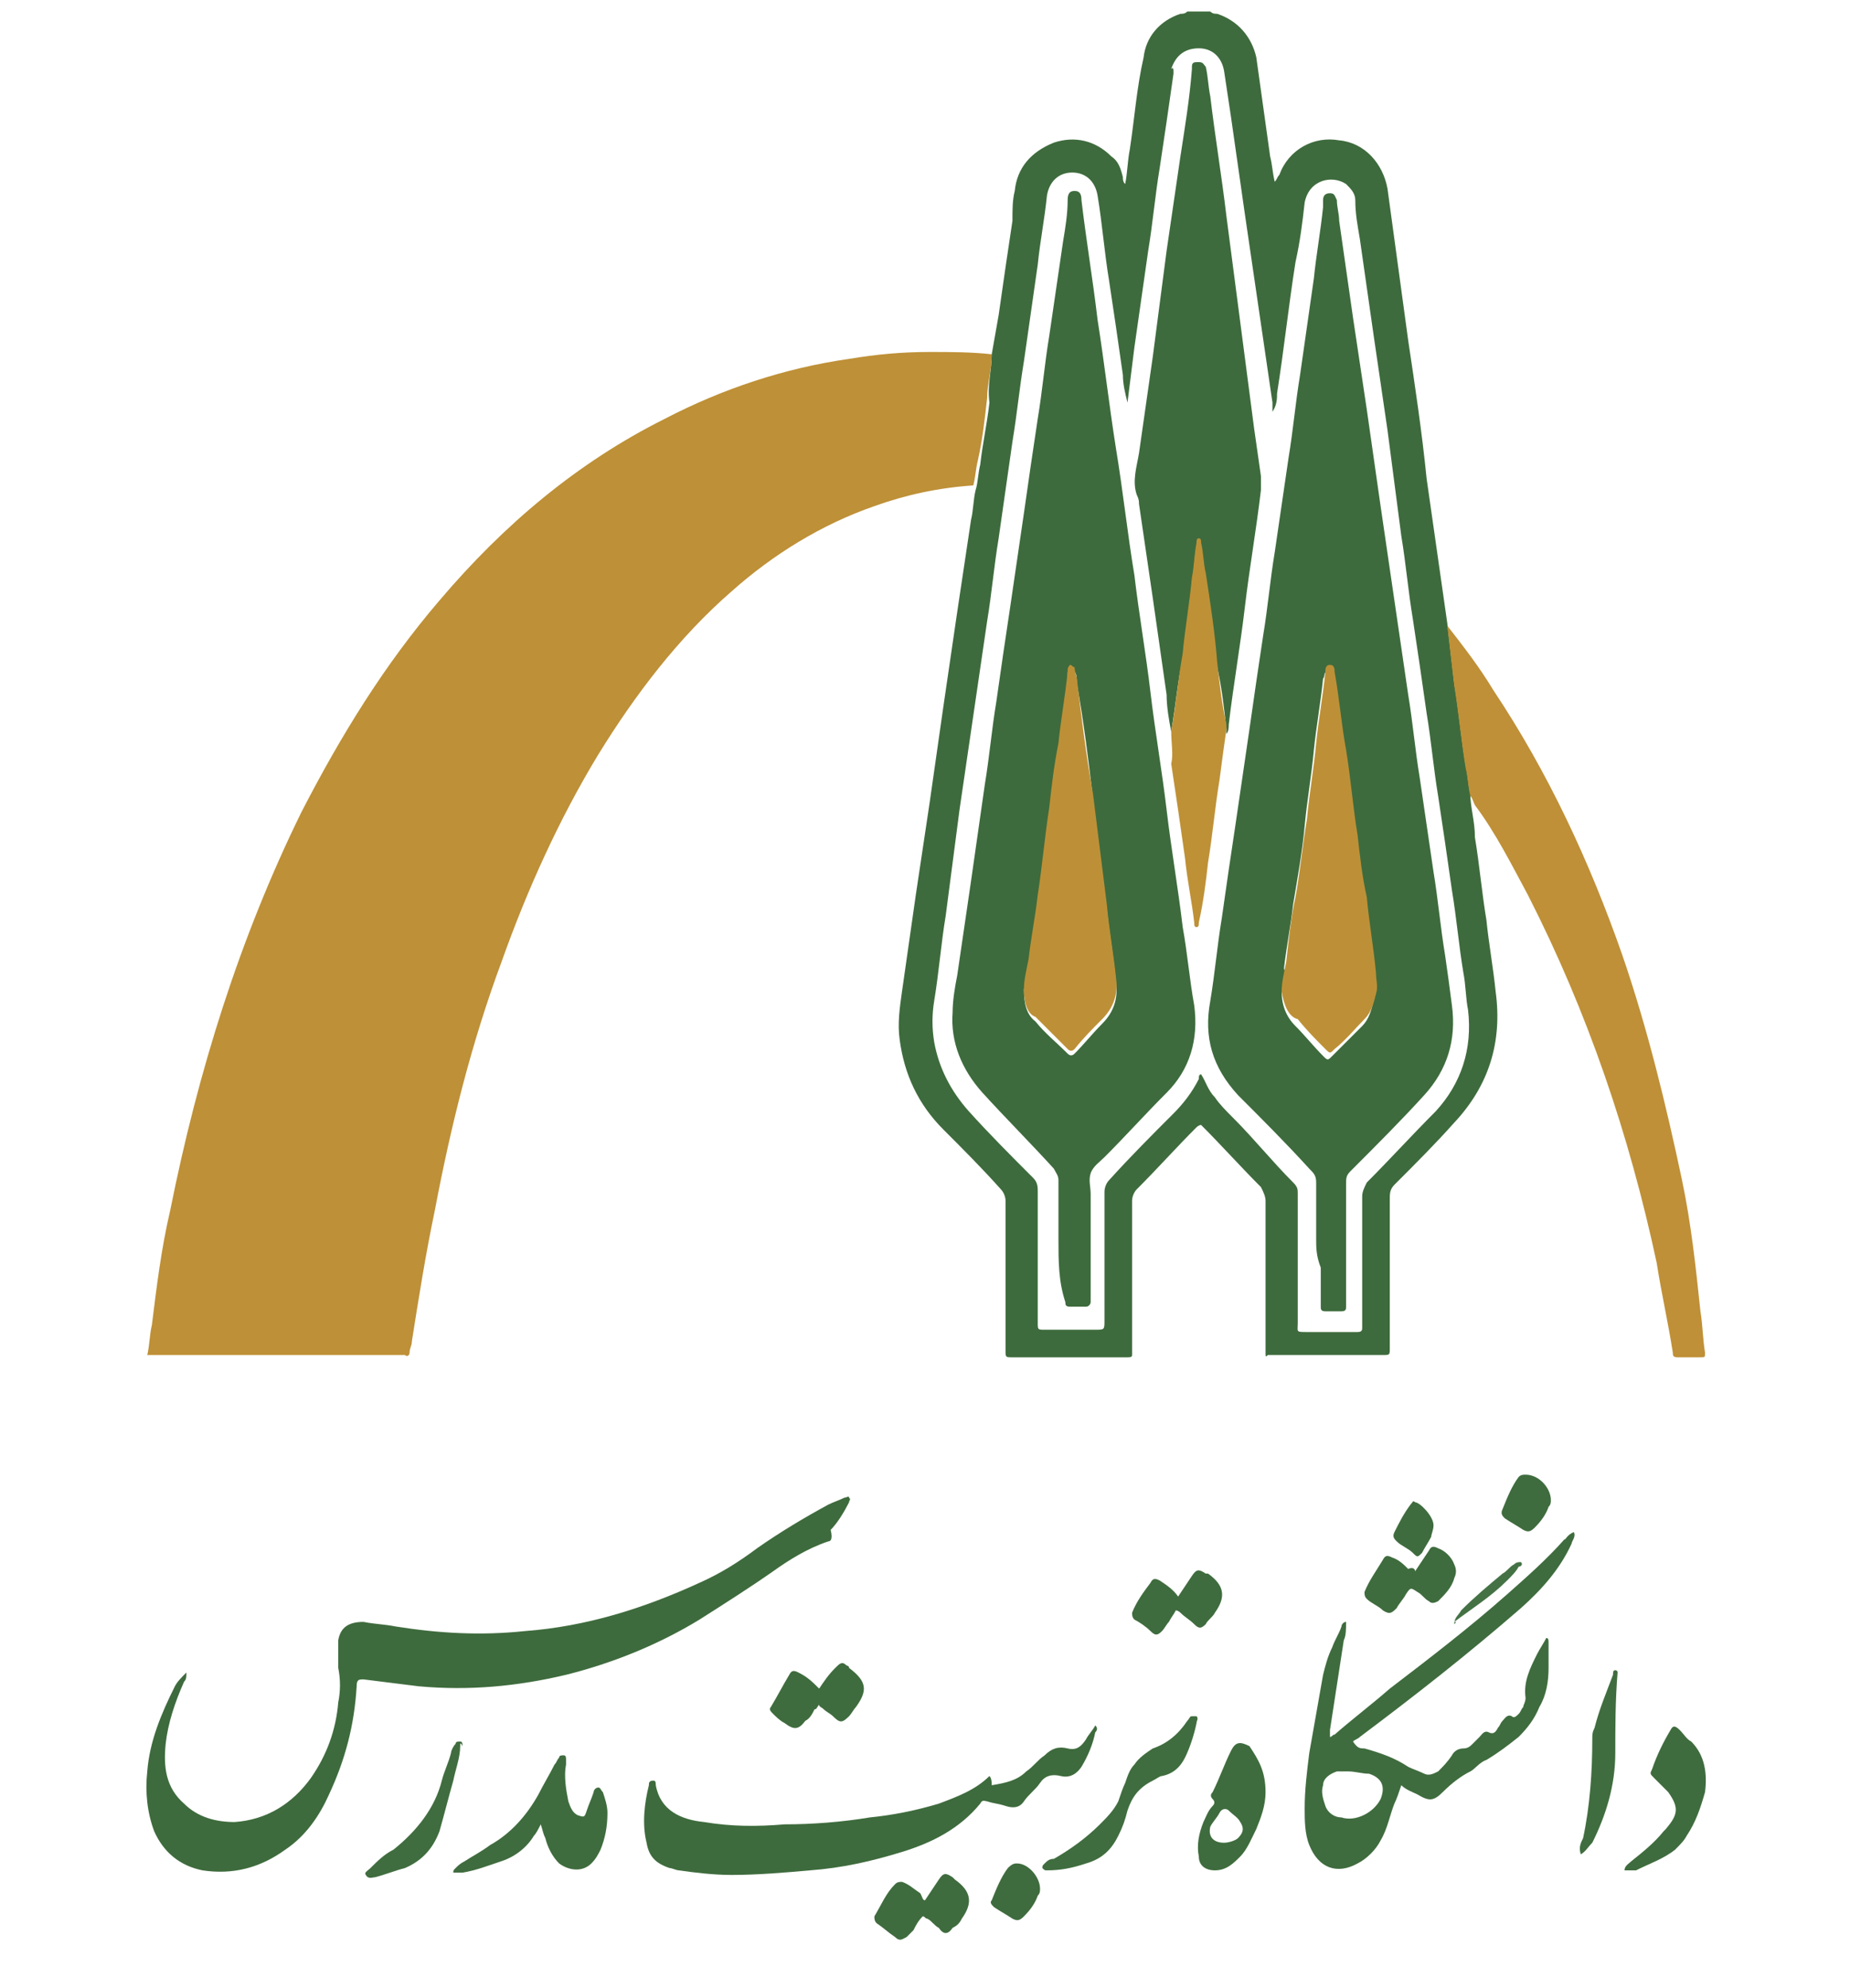
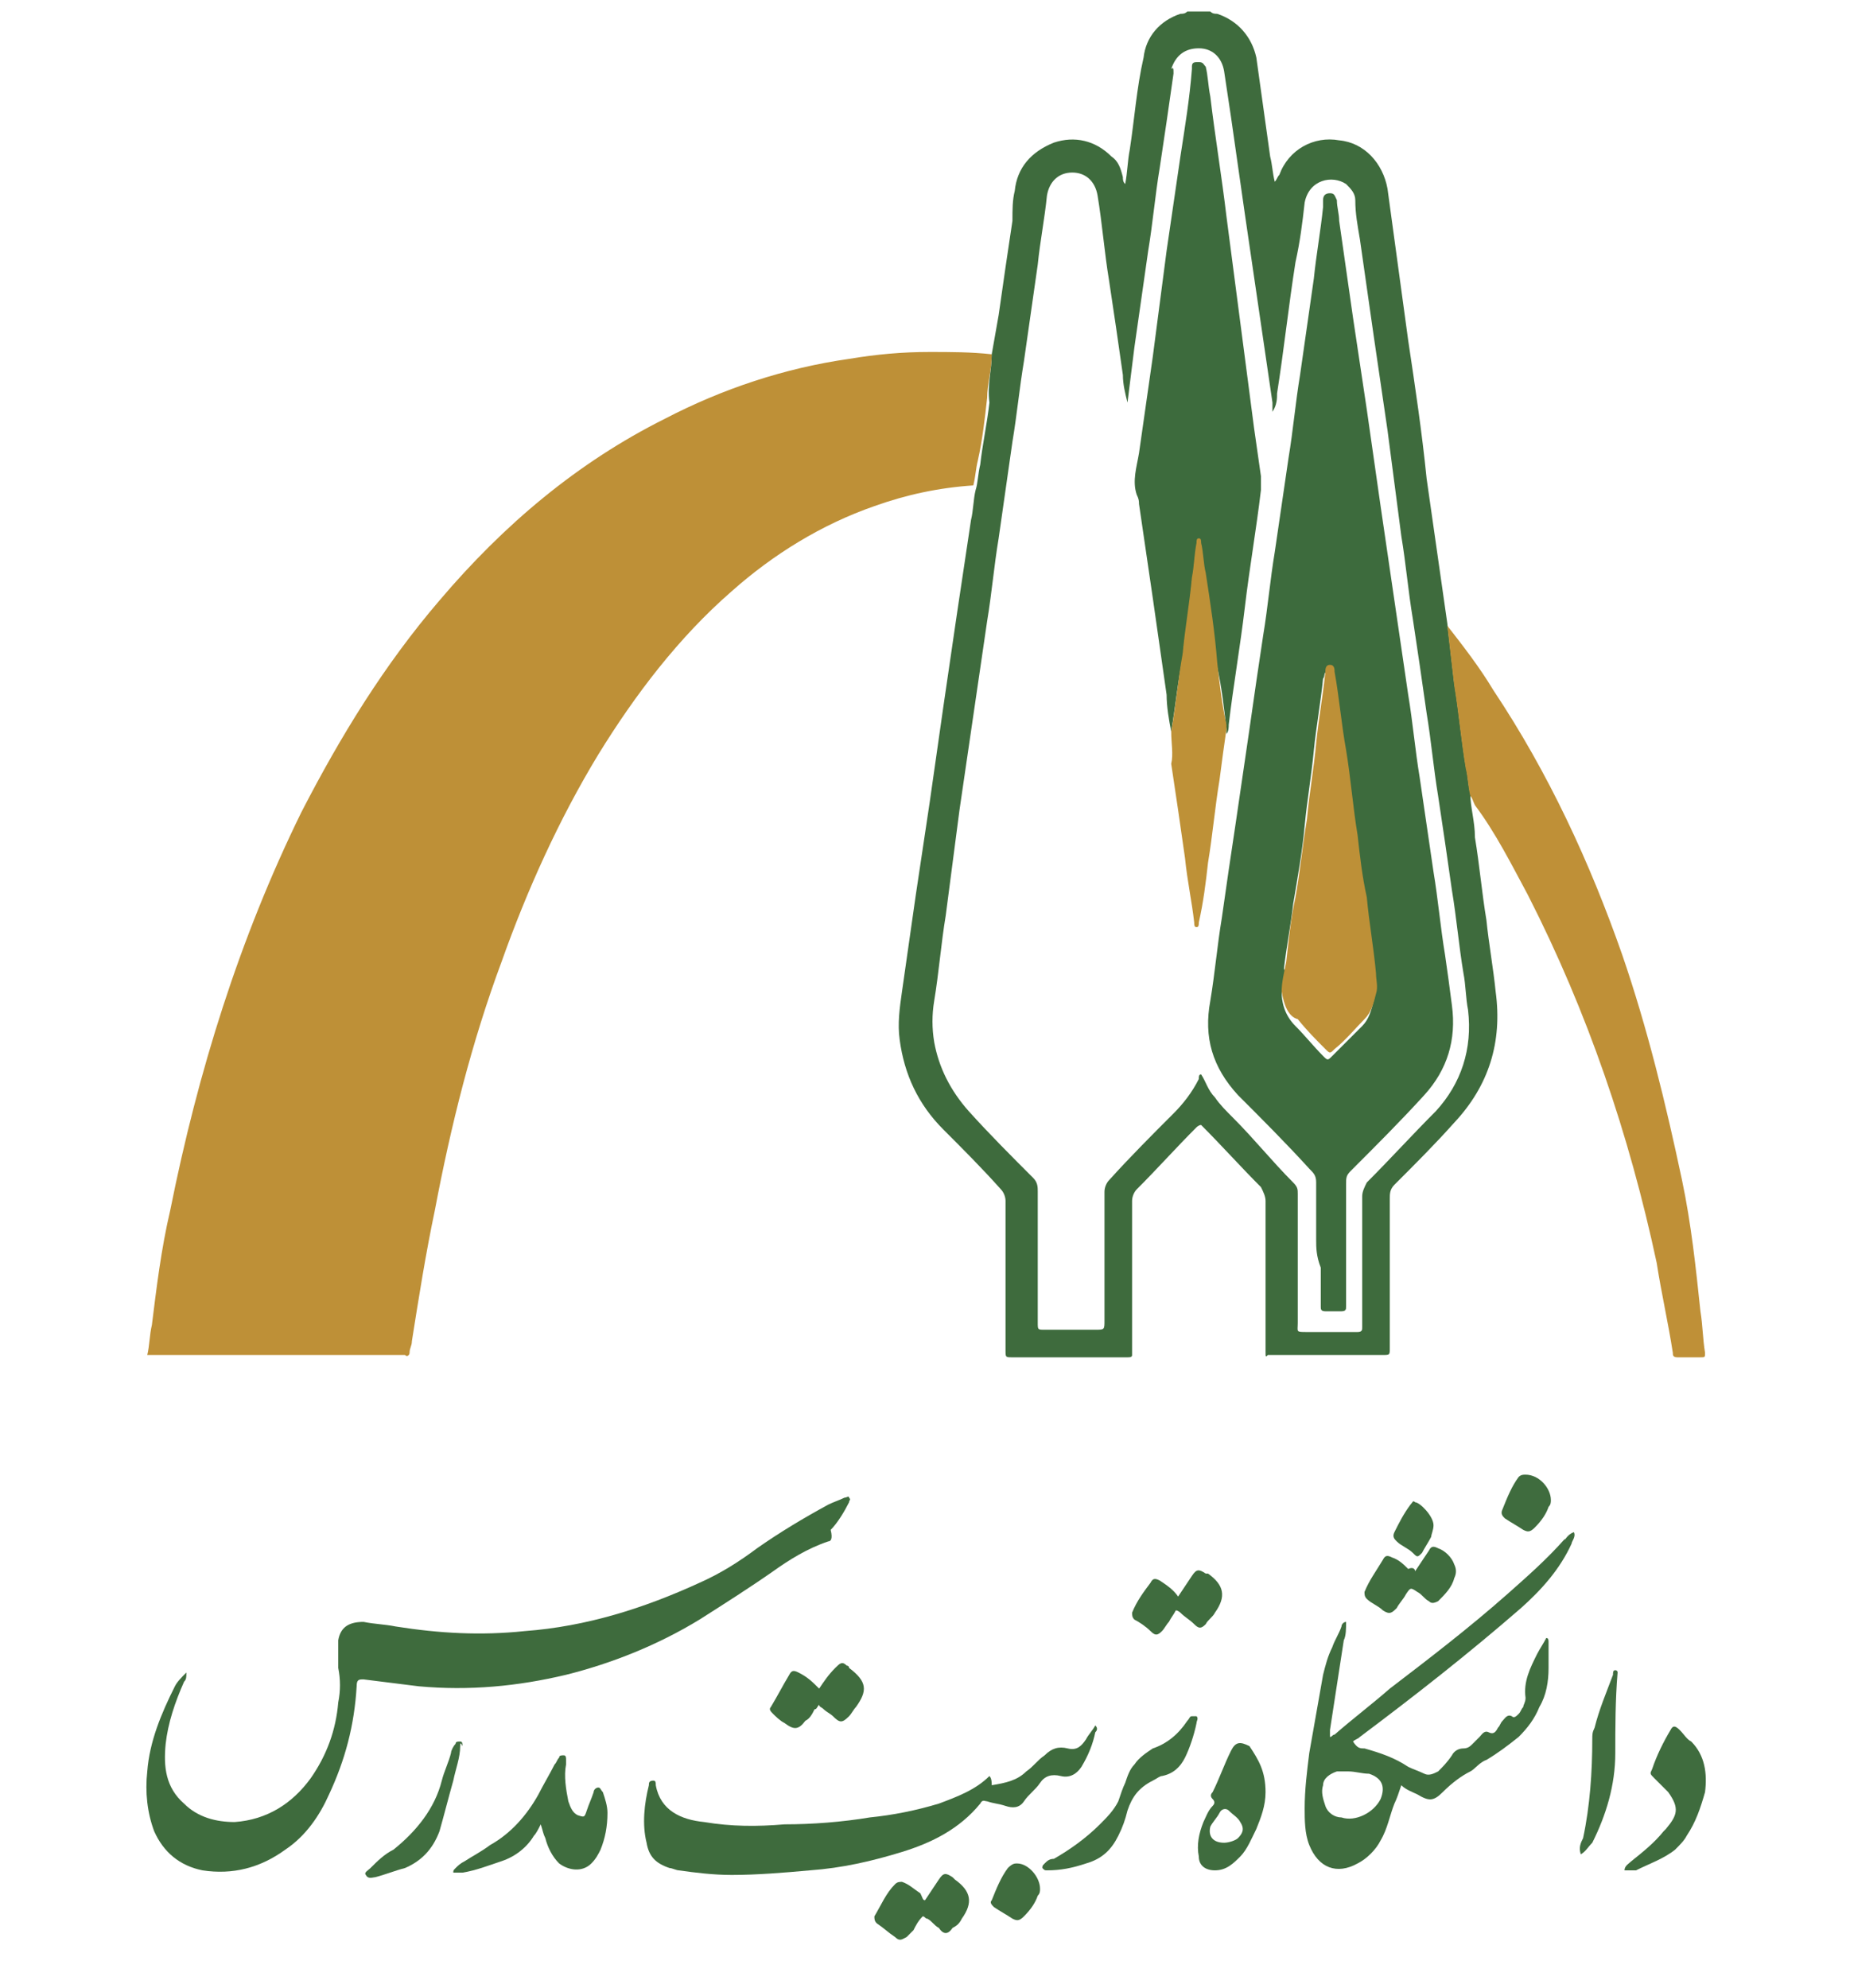
<svg xmlns="http://www.w3.org/2000/svg" id="Layer_1" x="0px" y="0px" viewBox="0 0 80.4 86.4" style="enable-background:new 0 0 80.4 86.4;" xml:space="preserve">
  <style type="text/css">	.st0{fill:#DF902F;}	.st1{fill:#090909;}	.st2{fill:#070707;}	.st3{fill:#842725;}	.st4{fill:#842625;}	.st5{fill:#635F5F;}	.st6{fill:#D6802F;}	.st7{fill:#625F5E;}	.st8{fill:#656160;}	.st9{fill:#AB2538;}	.st10{fill:#D7AD54;}	.st11{fill:#C94D2B;}	.st12{fill:#A3A2A4;}	.st13{fill:#808080;}	.st14{fill:#8D2327;}	.st15{fill:#D9D9D8;}	.st16{fill:#0A0B0B;}	.st17{fill:#0C0C0C;}	.st18{fill:#101111;}	.st19{fill:#404141;}	.st20{fill:#91908F;}	.st21{fill:#B2B1B1;}	.st22{fill:#151515;}	.st23{fill:#AAA8AA;}	.st24{fill:#484849;}	.st25{fill:#585656;}	.st26{fill:#727171;}	.st27{fill:#31557E;}	.st28{fill:#30577E;}	.st29{fill:#2E537E;}	.st30{fill:#497FB6;}	.st31{fill:#5DA3D0;}	.st32{fill:#30557E;}	.st33{fill:#335A7E;}	.st34{fill:#39327D;}	.st35{fill:#4980C1;}	.st36{fill:#413A7E;}	.st37{fill:#3F3A7E;}	.st38{fill:#433C7E;}	.st39{fill:#423C7E;}	.st40{fill:#403B7E;}	.st41{fill:#3F397E;}	.st42{fill:#3F377E;}	.st43{fill:#443D7E;}	.st44{fill:#4A457E;}	.st45{fill:#47417E;}	.st46{fill:#C3352B;}	.st47{fill:#DDD7D6;}	.st48{fill:#DDDAD9;}	.st49{fill:#DCD7D6;}	.st50{fill:#DEDDDC;}	.st51{fill:#DEDBDB;}	.st52{fill:#717274;}	.st53{fill:#76787A;}	.st54{fill:#747577;}	.st55{fill:#D6D6D6;}	.st56{fill:#707173;}	.st57{fill:#D1D0CF;}	.st58{fill:#D2D2D2;}	.st59{fill:#363235;}	.st60{fill:#488075;}	.st61{fill:#488077;}	.st62{fill:#4F8C6E;}	.st63{fill:#D9DBDB;}	.st64{fill:#423A6A;}	.st65{fill:#40396A;}	.st66{fill:#4D486B;}	.st67{fill:#3D3753;}	.st68{fill:#50496E;}	.st69{fill:#4D4769;}	.st70{fill:#3C3560;}	.st71{fill:#68637C;}	.st72{fill:#D7D6D9;}	.st73{fill:#D6D4D8;}	.st74{fill:#473E6A;}	.st75{fill:#53928D;}	.st76{fill:#32327A;}	.st77{fill:#33327B;}	.st78{fill:#D1BB3D;}	.st79{fill:#D1BB3B;}	.st80{fill:#E1DDA4;}	.st81{fill:#E0DA95;}	.st82{fill:#323178;}	.st83{fill:#33327C;}	.st84{fill:#323279;}	.st85{fill:#302F6C;}	.st86{fill:#3E3C7E;}	.st87{fill:#2B285E;}	.st88{fill:#DEBD37;}	.st89{fill:#5494A8;}	.st90{fill:#5595A7;}	.st91{fill:#515153;}	.st92{fill:#5597AA;}	.st93{fill:#5799AC;}	.st94{fill:#555556;}	.st95{fill:#565556;}	.st96{fill:#2D517E;}	.st97{fill:#D27F30;}	.st98{fill:#2D4F7E;}	.st99{fill:#2D507E;}	.st100{fill:#2E527E;}	.st101{fill:#486C7F;}	.st102{fill:#2D4371;}	.st103{fill:#D18030;}	.st104{fill:#C19D80;}	.st105{fill:#30427B;}	.st106{fill:#30417B;}	.st107{fill:#283458;}	.st108{fill:#2E3B6D;}	.st109{fill:#293250;}	.st110{fill:#293660;}	.st111{fill:#2E3E70;}	.st112{fill:#303F77;}	.st113{fill:#34487E;}	.st114{fill:#2C3969;}	.st115{fill:#35497E;}	.st116{fill:#334476;}	.st117{fill:#46577F;}	.st118{fill:#516693;}	.st119{fill:#7F82BC;}	.st120{fill:#E3E5E4;}	.st121{fill:#852876;}	.st122{fill:#5D5D60;}	.st123{fill:#606061;}	.st124{fill:#E1DBDE;}	.st125{fill:#93457E;}	.st126{fill:#CCACC1;}	.st127{fill:#8A2E78;}	.st128{fill:#90387D;}	.st129{fill:#A77988;}	.st130{fill:#BD90AE;}	.st131{fill:#9D5C7F;}	.st132{fill:#99557E;}	.st133{fill:#B27F98;}	.st134{fill:#A26A7F;}	.st135{fill:#E5E5E5;}	.st136{fill:#32467D;}	.st137{fill:#31457E;}	.st138{fill:#33457E;}	.st139{fill:#30437E;}	.st140{fill:#E0E0E2;}	.st141{fill:#DADCE0;}	.st142{fill:#DADBDF;}	.st143{fill:#37477E;}	.st144{fill:#3A4C7F;}	.st145{fill:#3B4F7E;}	.st146{fill:#E4E2E4;}	.st147{fill:#497FBE;}	.st148{fill:#0E0E0F;}	.st149{fill:#121213;}	.st150{fill:#0F1010;}	.st151{fill:#DFDDDD;}	.st152{fill:#171718;}	.st153{fill:#2F4C84;}	.st154{fill:#2E4E85;}	.st155{fill:#CC2A2D;}	.st156{fill:#2F4A83;}	.st157{fill:#9D252A;}	.st158{fill:#9C2529;}	.st159{fill:#5698B4;}	.st160{fill:#9E252A;}	.st161{fill:#9B2529;}	.st162{fill:#A0252A;}	.st163{fill:#A83738;}	.st164{fill:#8A2326;}	.st165{fill:#D1512A;}	.st166{fill:#DA8069;}	.st167{fill:#DA827F;}	.st168{fill:#CF412A;}	.st169{fill:#D2552B;}	.st170{fill:#D2562B;}	.st171{fill:#D2592B;}	.st172{fill:#CF462A;}	.st173{fill:#CF452A;}	.st174{fill:#CF442A;}	.st175{fill:#E7B732;}	.st176{fill:#10100F;}	.st177{fill:#131211;}	.st178{fill:#121110;}	.st179{fill:#263525;}	.st180{fill:#7F7CA9;}	.st181{fill:#867FB2;}	.st182{fill:#7967A0;}	.st183{fill:#7C71A4;}	.st184{fill:#7B6EA2;}	.st185{fill:#7F7BA9;}	.st186{fill:#827FAE;}	.st187{fill:#8780B2;}	.st188{fill:#8880B4;}	.st189{fill:#74619B;}	.st190{fill:#8E87B8;}	.st191{fill:#77639D;}	.st192{fill:#263526;}	.st193{fill:#EAE9E9;}	.st194{fill:#EDEDED;}	.st195{fill:#4E8893;}	.st196{fill:#4F8B96;}	.st197{fill:#C69F44;}	.st198{fill:#C69F42;}	.st199{fill:#C69F45;}	.st200{fill:#C59F42;}	.st201{fill:#4E8995;}	.st202{fill:#52909A;}	.st203{fill:#31438A;}	.st204{fill:#333D8A;}	.st205{fill:#30488A;}	.st206{fill:#325A8E;}	.st207{fill:#2F4F8A;}	.st208{fill:#365F8F;}	.st209{fill:#2F4D8B;}	.st210{fill:#345D8E;}	.st211{fill:#32448D;}	.st212{fill:#30558C;}	.st213{fill:#2F538C;}	.st214{fill:#5CA2D6;}	.st215{fill:#37639B;}	.st216{fill:#3C6A9D;}	.st217{fill:#F1F2F3;}	.st218{fill:#DD882E;}	.st219{fill:#DD892E;}	.st220{fill:#2F4882;}	.st221{fill:#DE8A2E;}	.st222{fill:#2F4983;}	.st223{fill:#2F4C86;}	.st224{fill:#DE8C2E;}	.st225{fill:#2F4D87;}	.st226{fill:#2F4B85;}	.st227{fill:#2F4E89;}	.st228{fill:#2E508A;}	.st229{fill:#F3F3F4;}	.st230{fill:#FFFFFF;}	.st231{fill:#3E6B3D;}	.st232{fill:#F1F3F3;}	.st233{fill:#0C0D0C;}	.st234{fill:#1B1B1B;}	.st235{fill:#3B673B;}	.st236{fill:#3A663A;}	.st237{fill:#3D6A3D;}	.st238{fill:#3C693C;}	.st239{fill:#3D6A3C;}	.st240{fill:#EFF1F0;}	.st241{fill:#47769D;}	.st242{fill:#242424;}	.st243{fill:#4071A0;}	.st244{fill:#6E7071;}	.st245{fill:#BC292B;}	.st246{fill:#BC292C;}	.st247{fill:#6F7072;}	.st248{fill:#BE9037;}	.st249{fill:#BF9037;}	.st250{fill:#3F6C3E;}	.st251{fill:#406D3F;}	.st252{fill:#447245;}	.st253{fill:#3D6B3D;}	.st254{fill:#BE9137;}	.st255{fill:#BD9037;}	.st256{fill:#2F3078;}	.st257{fill:#F9F9FB;}	.st258{fill:#58984F;}	.st259{fill:#C4292A;}	.st260{fill:#323282;}	.st261{fill:#F5F6F8;}	.st262{fill:#F4F4F6;}	.st263{fill:#F6F6F8;}	.st264{fill:#4E4E9D;}	.st265{fill:#F1F1F3;}	.st266{fill:#2D2D70;}	.st267{fill:#88BF81;}	.st268{fill:#CD606B;}	.st269{fill:#F1F0F3;}	.st270{fill:#F1F1F4;}	.st271{fill:#2C2D6E;}	.st272{fill:#303078;}	.st273{fill:#4D4A9A;}	.st274{fill:#F2F3F5;}	.st275{fill:#2D2E72;}	.st276{fill:#F2F3F4;}	.st277{fill:#EFEFF2;}	.st278{fill:#EAEAF1;}	.st279{fill:#EFEFF3;}	.st280{fill:#C2242A;}	.st281{fill:#EEEEF2;}	.st282{fill:#F0EFF3;}	.st283{fill:#F0F0F3;}	.st284{fill:#DB8C9A;}	.st285{fill:#ECECF1;}	.st286{fill:#CD606A;}	.st287{fill:#EBEBF3;}	.st288{fill:#F2F2F5;}	.st289{fill:#F2F2F4;}	.st290{fill:#CD6974;}	.st291{fill:#F1F2F4;}	.st292{fill:#F3F4F5;}	.st293{fill:#8EC287;}	.st294{fill:#303077;}	.st295{fill:#2F3077;}	.st296{fill:#414194;}	.st297{fill:#6BB366;}	.st298{fill:#CF6A76;}	.st299{fill:#2E2F73;}	.st300{fill:#85BE7F;}	.st301{fill:#2F3076;}	.st302{fill:#303177;}	.st303{fill:#5B9E50;}	.st304{fill:#EED5D8;}	.st305{fill:#84BD7F;}	.st306{fill:#D98082;}	.st307{fill:#61A852;}	.st308{fill:#97C691;}	.st309{fill:#DE95A2;}	.st310{fill:#CD5B64;}	.st311{fill:#9CC995;}	.st312{fill:#93C48B;}	.st313{fill:#8FC287;}	.st314{fill:#F3E7EA;}	.st315{fill:#CC4E57;}	.st316{fill:#70B56A;}	.st317{fill:#323281;}	.st318{fill:#90C388;}	.st319{fill:#2E2E72;}	.st320{fill:#F7EFF2;}	.st321{fill:#DC8F9D;}	.st322{fill:#DA8F9B;}	.st323{fill:#E19EAC;}	.st324{fill:#35368B;}	.st325{fill:#333387;}	.st326{fill:#7BB974;}	.st327{fill:#424395;}	.st328{fill:#32327F;}	.st329{fill:#6AB25A;}	.st330{fill:#64B054;}	.st331{fill:#CA535D;}	.st332{fill:#2F3074;}	.st333{fill:#DD9AA6;}	.st334{fill:#81BC7C;}	.st335{fill:#DE92A1;}	.st336{fill:#CB5760;}	.st337{fill:#313179;}	.st338{fill:#2F2F74;}	.st339{fill:#DB96A3;}	.st340{fill:#6AB258;}	.st341{fill:#323384;}	.st342{fill:#A0CB9C;}	.st343{fill:#DF98A8;}	.st344{fill:#DD95A4;}	.st345{fill:#7FBB7A;}	.st346{fill:#D06E7B;}	.st347{fill:#C43238;}	.st348{fill:#DF9CA9;}	.st349{fill:#99C894;}	.st350{fill:#DE9DAA;}	.st351{fill:#99C793;}	.st352{fill:#60A652;}	.st353{fill:#2B2C6C;}	.st354{fill:#CD6873;}	.st355{fill:#CA4A52;}	.st356{fill:#DE919E;}	.st357{fill:#9CC994;}	.st358{fill:#61AA53;}	.st359{fill:#32327E;}	.st360{fill:#2E2F74;}	.st361{fill:#C73D43;}	.st362{fill:#424194;}	.st363{fill:#31317B;}	.st364{fill:#91C38A;}	.st365{fill:#5B5BA4;}	.st366{fill:#DFA0AF;}	.st367{fill:#D37781;}	.st368{fill:#6DB362;}	.st369{fill:#DE94A2;}	.st370{fill:#9BC996;}	.st371{fill:#A0CB9E;}	.st372{fill:#8BC083;}	.st373{fill:#333488;}	.st374{fill:#DF98A5;}	.st375{fill:#DF99A8;}	.st376{fill:#323283;}	.st377{fill:#E0A0AF;}	.st378{fill:#E6BBC4;}	.st379{fill:#96C690;}	.st380{fill:#2D2D6F;}	.st381{fill:#C73334;}	.st382{fill:#C94E57;}	.st383{fill:#599A4F;}	.st384{fill:#2E2F72;}	.st385{fill:#D1727F;}	.st386{fill:#36368B;}	.st387{fill:#2D2E70;}	.st388{fill:#31317A;}	.st389{fill:#DF9CAC;}	.st390{fill:#C43332;}	.st391{fill:#31317C;}	.st392{fill:#32337D;}	.st393{fill:#D57F8B;}	.st394{fill:#CE6972;}	.st395{fill:#68B153;}	.st396{fill:#2D2E71;}	.st397{fill:#303178;}	.st398{fill:#CB515D;}	.st399{fill:#C1C1E0;}	.st400{fill:#7AB972;}	.st401{fill:#D5808D;}	.st402{fill:#69B25F;}	.st403{fill:#2F447C;}	.st404{fill:#2E3F70;}	.st405{fill:#2C3C69;}	.st406{fill:#2F4579;}	.st407{fill:#2E477A;}	.st408{fill:#2F427A;}	.st409{fill:#2D4574;}	.st410{fill:#F1F3F5;}	.st411{fill:#E4EEF5;}	.st412{fill:#2F417A;}	.st413{fill:#99ACCC;}	.st414{fill:#2F4075;}</style>
  <g>
    <path class="st231" d="M43.1,15.4c0.1-0.6,0.2-1.1,0.3-1.7c0.2-1.4,0.4-2.8,0.6-4.1C44,9.1,44,8.7,44.1,8.3c0.1-1,0.7-1.7,1.7-2.1  c0.9-0.3,1.8-0.1,2.5,0.6c0.3,0.2,0.4,0.5,0.5,0.9c0,0.1,0,0.2,0.1,0.3c0.1-0.5,0.1-1,0.2-1.5c0.2-1.3,0.3-2.7,0.6-4  c0.1-0.9,0.7-1.6,1.6-1.9c0.1,0,0.2,0,0.3-0.1c0.3,0,0.7,0,1,0c0.1,0.1,0.2,0.1,0.3,0.1c0.9,0.3,1.5,1,1.7,1.9  c0.2,1.4,0.4,2.9,0.6,4.3c0.1,0.4,0.1,0.7,0.2,1.1c0.1-0.1,0.1-0.2,0.2-0.3c0.4-1.1,1.5-1.7,2.6-1.5c1.1,0.1,1.9,1,2.1,2.1  c0.3,2.2,0.6,4.4,0.9,6.6c0.3,2,0.6,4,0.8,6c0.3,2.1,0.6,4.2,0.9,6.3c0.1,0.9,0.2,1.7,0.3,2.6c0.2,1.2,0.3,2.4,0.5,3.6  c0.1,0.4,0.1,0.8,0.2,1.2c0,0.6,0.2,1.2,0.2,1.9c0.2,1.2,0.3,2.4,0.5,3.6c0.1,1,0.3,2.1,0.4,3.1c0.3,2.2-0.3,4.1-1.8,5.7  c-0.8,0.9-1.7,1.8-2.6,2.7c-0.2,0.2-0.2,0.4-0.2,0.6c0,2.1,0,4.2,0,6.3c0,0.1,0,0.1,0,0.2c0,0.3,0,0.3-0.3,0.3c-1.7,0-3.3,0-5,0  C55,59,55,59,55,58.7c0-2.2,0-4.3,0-6.5c0-0.2-0.1-0.4-0.2-0.6c-0.9-0.9-1.7-1.8-2.6-2.7C52.1,48.9,52,49,52,49  c-0.9,0.9-1.7,1.8-2.6,2.7c-0.1,0.1-0.2,0.3-0.2,0.5c0,2.1,0,4.2,0,6.4c0,0.1,0,0.2,0,0.3C49.2,59,49.1,59,49,59c-1.7,0-3.3,0-5,0  c-0.3,0-0.3,0-0.3-0.3c0-2.2,0-4.3,0-6.5c0-0.2-0.1-0.4-0.2-0.5c-0.8-0.9-1.7-1.8-2.5-2.6c-1.1-1.1-1.7-2.4-1.9-3.9  c-0.1-0.7,0-1.4,0.1-2.1c0.2-1.4,0.4-2.8,0.6-4.2c0.2-1.3,0.4-2.7,0.6-4c0.2-1.4,0.4-2.8,0.6-4.2c0.2-1.4,0.4-2.7,0.6-4.1  c0.2-1.3,0.4-2.7,0.6-4c0.1-0.4,0.1-0.9,0.2-1.3c0.1-0.3,0.1-0.7,0.2-1.1c0.1-0.9,0.3-1.8,0.4-2.7C42.9,16.7,43.1,16.1,43.1,15.4z   M49,17.5C49,17.5,48.9,17.5,49,17.5c-0.1-0.4-0.2-0.8-0.2-1.2c-0.2-1.4-0.4-2.8-0.6-4.1c-0.2-1.2-0.3-2.5-0.5-3.7  c-0.1-0.6-0.5-1-1.1-1c-0.6,0-1,0.4-1.1,1c-0.1,1-0.3,2-0.4,3c-0.2,1.4-0.4,2.8-0.6,4.2c-0.2,1.2-0.3,2.3-0.5,3.5  c-0.2,1.4-0.4,2.8-0.6,4.2c-0.2,1.2-0.3,2.4-0.5,3.6c-0.2,1.4-0.4,2.7-0.6,4.1c-0.2,1.4-0.4,2.7-0.6,4.1c-0.2,1.5-0.4,3.1-0.6,4.6  c-0.2,1.2-0.3,2.5-0.5,3.7c-0.1,0.6-0.1,1.2,0,1.8c0.2,1.1,0.7,2.1,1.5,3c0.9,1,1.9,2,2.8,2.9c0.2,0.2,0.2,0.4,0.2,0.6  c0,1.9,0,3.8,0,5.7c0,0.3,0,0.3,0.3,0.3c0.7,0,1.5,0,2.2,0c0.4,0,0.4,0,0.4-0.4c0-1.9,0-3.8,0-5.6c0-0.2,0.1-0.4,0.2-0.5  c0.9-1,1.9-2,2.8-2.9c0.4-0.4,0.8-0.9,1.1-1.5c0-0.1,0-0.2,0.1-0.2c0.2,0.3,0.3,0.7,0.6,1c0.2,0.3,0.5,0.6,0.8,0.9  c0.9,0.9,1.7,1.9,2.6,2.8c0.2,0.2,0.2,0.3,0.2,0.5c0,0.3,0,0.6,0,0.9c0,1.6,0,3.2,0,4.7c0,0.4-0.1,0.4,0.4,0.4c0.5,0,1,0,1.5,0  c0.2,0,0.5,0,0.7,0c0.2,0,0.2-0.1,0.2-0.2c0-0.1,0-0.1,0-0.2c0-1.8,0-3.7,0-5.5c0-0.2,0.1-0.4,0.2-0.6c1-1,2-2.1,3-3.1  c1.1-1.2,1.6-2.7,1.4-4.4c-0.1-0.5-0.1-1.1-0.2-1.6c-0.2-1.2-0.3-2.4-0.5-3.6c-0.2-1.4-0.4-2.8-0.6-4.1c-0.2-1.2-0.3-2.4-0.5-3.6  c-0.2-1.4-0.4-2.8-0.6-4.1c-0.2-1.2-0.3-2.4-0.5-3.6c-0.2-1.5-0.4-3.1-0.6-4.6c-0.2-1.4-0.4-2.7-0.6-4.1c-0.2-1.4-0.4-2.8-0.6-4.2  c-0.1-0.6-0.2-1.1-0.2-1.7c0-0.3-0.2-0.5-0.4-0.7c-0.6-0.4-1.6-0.2-1.8,0.8c-0.1,0.9-0.2,1.7-0.4,2.6c-0.3,1.9-0.5,3.8-0.8,5.7  c0,0.2,0,0.5-0.2,0.8c0-0.2,0-0.3,0-0.4c-0.2-1.4-0.4-2.7-0.6-4.1c-0.2-1.4-0.4-2.7-0.6-4.1c-0.2-1.4-0.4-2.8-0.6-4.2  c-0.1-0.7-0.2-1.3-0.3-2c-0.1-0.6-0.5-1-1.1-1c-0.6,0-1,0.3-1.2,0.9C51,2.9,51,3,51,3.2c-0.2,1.4-0.4,2.8-0.6,4.1  c-0.2,1.2-0.3,2.4-0.5,3.6c-0.2,1.4-0.4,2.8-0.6,4.2C49.2,15.9,49.1,16.7,49,17.5z" />
    <path class="st248" d="M43.1,15.4c0,0.7-0.2,1.3-0.2,1.9c-0.1,0.9-0.2,1.8-0.4,2.7c-0.1,0.4-0.1,0.7-0.2,1.1  c-1.5,0.1-2.9,0.4-4.3,0.9c-2.3,0.8-4.4,2.1-6.2,3.7c-2.3,2-4.2,4.5-5.8,7.1c-1.7,2.8-3.1,5.9-4.2,9c-1.3,3.5-2.2,7.1-2.9,10.8  c-0.4,1.9-0.7,3.8-1,5.7c0,0.2-0.1,0.3-0.1,0.5c0,0.1-0.1,0.2-0.2,0.1c-0.1,0-0.2,0-0.2,0c-3.5,0-7,0-10.6,0c-0.1,0-0.2,0-0.4,0  c0.1-0.4,0.1-0.9,0.2-1.3C6.8,56,7,54.3,7.4,52.6c1.2-6,3-11.8,5.7-17.3c1.7-3.3,3.6-6.4,6-9.2c2.8-3.3,6-6,9.8-7.9  c2.5-1.3,5.2-2.2,8-2.6c1.2-0.2,2.3-0.3,3.5-0.3C41.3,15.3,42.2,15.3,43.1,15.4z" />
    <path class="st249" d="M63.9,34.6c-0.1-0.4-0.1-0.8-0.2-1.2c-0.2-1.2-0.3-2.4-0.5-3.6c-0.1-0.9-0.2-1.7-0.3-2.6  c0.7,0.9,1.4,1.8,2,2.8c2.4,3.6,4.2,7.5,5.6,11.5c1.1,3.2,1.9,6.5,2.6,9.8c0.4,1.9,0.6,3.8,0.8,5.7c0.1,0.6,0.1,1.2,0.2,1.8  c0,0.2,0,0.2-0.2,0.2c-0.3,0-0.6,0-1,0c-0.2,0-0.2-0.1-0.2-0.2c-0.2-1.3-0.5-2.6-0.7-3.9c-1.2-5.6-3-10.9-5.6-16  c-0.7-1.3-1.4-2.7-2.3-3.9C64,34.8,64,34.7,63.9,34.6z" />
    <path class="st231" d="M8.1,72.7c0,0.2,0,0.3-0.1,0.4c-0.4,0.9-0.7,1.8-0.8,2.7c-0.1,1,0,1.9,0.8,2.6c0.6,0.6,1.4,0.8,2.2,0.8  c1.4-0.1,2.5-0.8,3.3-1.9c0.7-1,1.1-2.1,1.2-3.3c0.1-0.5,0.1-1,0-1.5c0-0.4,0-0.8,0-1.2c0.1-0.6,0.5-0.8,1.1-0.8  c0.5,0.1,0.9,0.1,1.4,0.2c1.9,0.3,3.7,0.4,5.6,0.2c2.7-0.2,5.2-1,7.6-2.1c0.9-0.4,1.7-0.9,2.5-1.5c1-0.7,2-1.3,3.1-1.9  c0.2-0.1,0.5-0.2,0.7-0.3c0.1,0,0.2-0.1,0.2,0c0.1,0.1,0,0.1,0,0.2c-0.2,0.4-0.5,0.9-0.8,1.2C36.2,66.9,36.1,67,36,67  c-0.9,0.3-1.7,0.8-2.4,1.3c-1,0.7-2.1,1.4-3.2,2.1c-1.8,1.1-3.8,1.9-5.8,2.4c-2.1,0.5-4.2,0.7-6.4,0.5c-0.8-0.1-1.6-0.2-2.4-0.3  c-0.2,0-0.3,0-0.3,0.3c-0.1,1.7-0.5,3.2-1.2,4.7c-0.4,0.9-1,1.8-1.9,2.4c-1.1,0.8-2.3,1.1-3.6,0.9c-1-0.2-1.7-0.8-2.1-1.7  c-0.3-0.8-0.4-1.7-0.3-2.6c0.1-1.3,0.6-2.5,1.2-3.7C7.7,73.1,7.9,72.9,8.1,72.7z" />
    <path class="st250" d="M68.4,66.6c0.1,0.2-0.1,0.4-0.1,0.5c-0.5,1.1-1.3,2-2.2,2.8c-2.3,2-4.6,3.8-7,5.6c-0.1,0.1-0.2,0.1-0.3,0.2  C59,76,59.1,76,59.3,76c0.7,0.2,1.3,0.4,1.9,0.8c0.2,0.1,0.5,0.2,0.7,0.3c0.2,0.1,0.4,0,0.6-0.1c0.2-0.2,0.4-0.4,0.6-0.7  c0.1-0.2,0.3-0.3,0.5-0.3c0.2,0,0.3-0.1,0.4-0.2c0.1-0.1,0.2-0.2,0.3-0.3c0.1-0.1,0.2-0.3,0.4-0.2c0.2,0.1,0.3,0,0.4-0.2  c0.1-0.1,0.1-0.2,0.2-0.3c0.1-0.1,0.2-0.3,0.4-0.2c0.1,0.1,0.2,0,0.3-0.1c0.1-0.1,0.1-0.2,0.2-0.3c0-0.1,0.1-0.2,0.1-0.4  c-0.1-0.7,0.2-1.3,0.5-1.9c0.1-0.2,0.3-0.5,0.4-0.7c0.1,0,0.1,0.1,0.1,0.2c0,0.4,0,0.7,0,1.1c0,0.6-0.1,1.2-0.4,1.7  c-0.2,0.5-0.5,0.9-0.9,1.3c-0.5,0.4-0.9,0.7-1.4,1c-0.3,0.1-0.5,0.4-0.7,0.5c-0.4,0.2-0.8,0.5-1.2,0.9c-0.4,0.4-0.6,0.4-1.1,0.1  c-0.2-0.1-0.5-0.2-0.7-0.4c-0.1,0.3-0.2,0.6-0.3,0.8c-0.2,0.5-0.3,1.1-0.6,1.6c-0.2,0.4-0.6,0.8-1,1c-0.9,0.5-1.7,0.2-2.1-0.8  c-0.2-0.5-0.2-1.1-0.2-1.6c0-0.8,0.1-1.6,0.2-2.4c0.2-1.1,0.4-2.3,0.6-3.4c0.1-0.4,0.2-0.8,0.4-1.2c0.1-0.3,0.3-0.6,0.4-0.9  c0-0.1,0.1-0.2,0.2-0.2c0,0.3,0,0.6-0.1,0.8c-0.2,1.3-0.4,2.6-0.6,3.9c0,0.1,0,0.2,0,0.3c0.1,0,0.1-0.1,0.2-0.1  c0.8-0.7,1.6-1.3,2.4-2c1.7-1.3,3.4-2.6,5.1-4.1c0.9-0.8,1.7-1.5,2.5-2.4C68,67,68.1,66.7,68.4,66.6z M58.6,77c-0.2,0-0.3,0-0.5,0  c-0.3,0.1-0.6,0.3-0.6,0.6c-0.1,0.3,0,0.6,0.1,0.9c0.1,0.3,0.4,0.5,0.7,0.5c0.6,0.2,1.4-0.2,1.7-0.8c0.2-0.5,0.1-0.9-0.5-1.1  C59.2,77.1,58.9,77,58.6,77z" />
    <path class="st231" d="M43,77.2c0.1,0.1,0.1,0.3,0.1,0.4c0.6-0.1,1.1-0.2,1.5-0.6c0.3-0.2,0.5-0.5,0.8-0.7c0.3-0.3,0.6-0.4,1-0.3  c0.4,0.1,0.6-0.1,0.8-0.4c0.1-0.2,0.3-0.4,0.4-0.6c0.1,0.1,0.1,0.2,0,0.3c-0.1,0.5-0.3,1-0.6,1.5c-0.2,0.3-0.5,0.5-0.9,0.4  c-0.4-0.1-0.7,0-0.9,0.3c-0.2,0.3-0.5,0.5-0.7,0.8c-0.2,0.3-0.5,0.3-0.8,0.2c-0.3-0.1-0.5-0.1-0.8-0.2c-0.1,0-0.2-0.1-0.3,0.1  c-0.9,1.1-2.1,1.7-3.4,2.1c-1.3,0.4-2.6,0.7-4,0.8c-1.1,0.1-2.3,0.2-3.4,0.2c-0.8,0-1.6-0.1-2.3-0.2c-0.1,0-0.3-0.1-0.4-0.1  c-0.6-0.2-0.9-0.5-1-1.1c-0.2-0.8-0.1-1.7,0.1-2.5c0-0.1,0-0.2,0.2-0.2c0.1,0,0.1,0.1,0.1,0.2c0.2,1.1,1.1,1.5,2.1,1.6  c1.2,0.2,2.3,0.2,3.5,0.1c1.2,0,2.5-0.1,3.7-0.3c1-0.1,2-0.3,3-0.6C41.6,78.1,42.4,77.8,43,77.2z" />
    <path class="st250" d="M23.5,79.3c-0.1,0.2-0.2,0.4-0.3,0.5c-0.3,0.5-0.8,0.9-1.4,1.1c-0.6,0.2-1.1,0.4-1.7,0.5c-0.1,0-0.1,0-0.2,0  c-0.1,0-0.1,0-0.2,0c0-0.1,0-0.1,0.1-0.2c0.1-0.1,0.2-0.2,0.4-0.3c0.3-0.2,0.7-0.4,1.1-0.7c0.9-0.5,1.6-1.3,2.1-2.2  c0.2-0.4,0.5-0.9,0.7-1.3c0.1-0.1,0.1-0.2,0.2-0.3c0-0.1,0.1-0.1,0.2-0.1c0.1,0,0.1,0.1,0.1,0.2c0,0.1,0,0.2,0,0.2  c-0.1,0.5,0,1.1,0.1,1.6c0.1,0.3,0.2,0.5,0.4,0.6c0.3,0.1,0.3,0.1,0.4-0.2c0.1-0.3,0.2-0.5,0.3-0.8c0-0.1,0.1-0.2,0.2-0.2  c0.1,0,0.1,0.1,0.2,0.2c0.1,0.3,0.2,0.6,0.2,0.9c0,0.6-0.1,1.1-0.3,1.6c-0.1,0.2-0.2,0.4-0.4,0.6c-0.4,0.4-1,0.3-1.4,0  c-0.3-0.3-0.5-0.7-0.6-1.1C23.6,79.7,23.6,79.6,23.5,79.3z" />
    <path class="st250" d="M55,77.9c0,0.6-0.2,1.1-0.4,1.6c-0.2,0.4-0.4,0.9-0.7,1.2c-0.3,0.3-0.6,0.6-1.1,0.6c-0.4,0-0.7-0.2-0.7-0.6  c-0.1-0.5,0-1,0.2-1.5c0.1-0.2,0.2-0.5,0.4-0.7c0.1-0.1,0.1-0.2,0-0.3c-0.1-0.1-0.1-0.2,0-0.3c0.3-0.6,0.5-1.2,0.8-1.8  c0.2-0.4,0.4-0.4,0.8-0.2C54.7,76.5,55,77,55,77.9z M53.2,80.1c0.2,0,0.5-0.1,0.6-0.2c0.2-0.2,0.3-0.4,0.1-0.7  c-0.1-0.2-0.3-0.3-0.5-0.5c-0.1-0.1-0.3-0.1-0.4,0.1c-0.1,0.2-0.3,0.4-0.4,0.6C52.5,79.8,52.7,80.1,53.2,80.1z" />
    <path class="st250" d="M70.6,81.3c0-0.2,0.2-0.3,0.3-0.4c0.5-0.4,1-0.8,1.4-1.3c0,0,0.1-0.1,0.1-0.1c0.5-0.6,0.6-0.9,0.1-1.6  c-0.2-0.2-0.4-0.4-0.6-0.6c-0.2-0.2-0.2-0.2-0.1-0.4c0.2-0.6,0.5-1.2,0.8-1.7c0.1-0.2,0.2-0.2,0.4,0c0.2,0.2,0.3,0.4,0.5,0.5  c0.6,0.6,0.7,1.4,0.6,2.2c-0.2,0.7-0.4,1.3-0.8,1.9c-0.1,0.2-0.3,0.4-0.5,0.6c-0.5,0.4-1.1,0.6-1.7,0.9  C70.8,81.3,70.8,81.3,70.6,81.3z" />
    <path class="st251" d="M52,74.6c0.1,0.1,0,0.2,0,0.3c-0.1,0.5-0.3,1.1-0.5,1.5c-0.2,0.4-0.5,0.7-1,0.8c-0.1,0-0.2,0.1-0.4,0.2  c-0.6,0.3-0.9,0.7-1.1,1.3c-0.1,0.4-0.2,0.7-0.4,1.1c-0.3,0.6-0.7,1-1.4,1.2c-0.6,0.2-1.1,0.3-1.7,0.3c-0.1,0-0.1,0-0.2-0.1  c0-0.1,0-0.1,0.1-0.2c0.1-0.1,0.2-0.2,0.4-0.2c0.7-0.4,1.4-0.9,2-1.5c0.3-0.3,0.6-0.6,0.8-1c0.1-0.3,0.2-0.6,0.3-0.8  c0.1-0.3,0.2-0.6,0.4-0.8c0.2-0.3,0.5-0.5,0.8-0.7c0.6-0.2,1.1-0.6,1.5-1.2c0.1-0.1,0.1-0.2,0.2-0.2C51.9,74.6,51.9,74.6,52,74.6z" />
    <path class="st250" d="M40.2,82.6c0.2-0.3,0.4-0.6,0.6-0.9c0.2-0.3,0.3-0.3,0.6-0.1c0,0,0.1,0.1,0.1,0.1c0.7,0.5,0.8,1,0.3,1.7  c-0.1,0.2-0.2,0.3-0.4,0.4c-0.2,0.3-0.4,0.3-0.6,0c-0.2-0.1-0.3-0.3-0.5-0.4c-0.1,0-0.1-0.1-0.2-0.1c-0.2,0.2-0.3,0.4-0.4,0.6  c-0.1,0.1-0.2,0.2-0.3,0.3c-0.2,0.1-0.3,0.2-0.5,0c-0.3-0.2-0.5-0.4-0.8-0.6c-0.1-0.1-0.1-0.2-0.1-0.3c0.3-0.5,0.5-1,0.9-1.4  c0.1-0.1,0.2-0.1,0.3-0.1c0.3,0.1,0.5,0.3,0.8,0.5C40.1,82.5,40.1,82.6,40.2,82.6z" />
    <path class="st250" d="M35.6,73.4c0.2-0.3,0.4-0.6,0.7-0.9c0.2-0.2,0.3-0.3,0.5-0.1c0,0,0.1,0,0.1,0.1c0.8,0.6,0.8,1,0.3,1.7  c-0.1,0.1-0.2,0.3-0.3,0.4c-0.3,0.3-0.4,0.3-0.7,0c-0.1-0.1-0.3-0.2-0.4-0.3c-0.1-0.1-0.2-0.1-0.2-0.2c-0.1,0.1-0.1,0.2-0.2,0.2  c-0.1,0.2-0.2,0.4-0.4,0.5c-0.3,0.4-0.5,0.4-0.9,0.1c-0.2-0.1-0.4-0.3-0.5-0.4c-0.1-0.1-0.2-0.2-0.1-0.3c0.3-0.5,0.5-0.9,0.8-1.4  c0.1-0.2,0.2-0.2,0.4-0.1C35.1,72.9,35.3,73.1,35.6,73.4z" />
    <path class="st250" d="M51.2,69.4c0.2-0.3,0.4-0.6,0.6-0.9c0.2-0.3,0.3-0.3,0.6-0.1c0,0,0,0,0.1,0c0.7,0.5,0.8,1,0.3,1.7  c-0.1,0.2-0.3,0.3-0.4,0.5c-0.2,0.2-0.3,0.2-0.5,0c-0.2-0.2-0.4-0.3-0.6-0.5c0,0-0.1-0.1-0.2-0.1c-0.1,0.2-0.2,0.3-0.3,0.5  c-0.1,0.1-0.2,0.3-0.3,0.4c-0.2,0.2-0.3,0.2-0.5,0c-0.2-0.2-0.5-0.4-0.7-0.5c-0.1-0.1-0.1-0.2-0.1-0.3c0.2-0.5,0.5-0.9,0.8-1.3  c0.1-0.2,0.2-0.2,0.4-0.1C50.7,68.9,51,69.1,51.2,69.4z" />
    <path class="st250" d="M61.5,68.3c0.2-0.3,0.4-0.6,0.6-0.9c0.1-0.2,0.2-0.2,0.4-0.1c0.3,0.1,0.6,0.4,0.7,0.7c0.1,0.2,0.1,0.4,0,0.6  c-0.1,0.4-0.4,0.7-0.7,1c-0.2,0.1-0.3,0.1-0.4,0c-0.2-0.1-0.3-0.3-0.5-0.4c-0.3-0.2-0.3-0.2-0.5,0.1c-0.1,0.2-0.3,0.4-0.4,0.6  c-0.2,0.2-0.3,0.3-0.6,0.1c-0.2-0.2-0.5-0.3-0.7-0.5c-0.1-0.1-0.1-0.2-0.1-0.3c0.2-0.5,0.5-0.9,0.8-1.4c0.1-0.2,0.2-0.2,0.4-0.1  c0.3,0.1,0.5,0.3,0.7,0.5C61.4,68.1,61.5,68.2,61.5,68.3z" />
    <path class="st251" d="M68.7,80.6c-0.1-0.3,0-0.5,0.1-0.7c0.3-1.4,0.4-2.9,0.4-4.3c0-0.2,0-0.3,0.1-0.5c0.2-0.8,0.5-1.5,0.8-2.3  c0-0.1,0-0.2,0.1-0.2c0,0,0.1,0,0.1,0.1c-0.1,1.2-0.1,2.4-0.1,3.5c0,1.4-0.4,2.7-1,3.9C69,80.3,68.9,80.5,68.7,80.6z" />
    <path class="st251" d="M20,75.9c0,0.5-0.2,1-0.3,1.5c-0.2,0.7-0.4,1.5-0.6,2.2c-0.3,0.8-0.8,1.3-1.5,1.6c-0.4,0.1-0.9,0.3-1.3,0.4  c-0.1,0-0.3,0.1-0.4-0.1c-0.1-0.1,0.1-0.2,0.2-0.3c0.3-0.3,0.6-0.6,1-0.8c1-0.8,1.8-1.8,2.1-3c0.1-0.4,0.3-0.8,0.4-1.2  c0-0.1,0.1-0.3,0.2-0.4c0-0.1,0.1-0.1,0.2-0.1c0.1,0,0.1,0.1,0.1,0.2C20,75.7,20,75.8,20,75.9z" />
    <path class="st250" d="M67.4,65.2c0,0.1,0,0.2-0.1,0.3c-0.1,0.3-0.3,0.6-0.6,0.9c-0.2,0.2-0.3,0.2-0.5,0.1  c-0.3-0.2-0.5-0.3-0.8-0.5c-0.1-0.1-0.2-0.2-0.1-0.4c0.2-0.5,0.4-1,0.7-1.4c0.1-0.1,0.2-0.1,0.3-0.1C66.9,64.1,67.4,64.7,67.4,65.2  z" />
    <path class="st250" d="M45.2,82.1c0,0.1,0,0.2-0.1,0.3c-0.1,0.3-0.3,0.6-0.6,0.9c-0.2,0.2-0.3,0.2-0.5,0.1  c-0.3-0.2-0.5-0.3-0.8-0.5c-0.1-0.1-0.2-0.2-0.1-0.3c0.2-0.5,0.4-1,0.7-1.4C44,81,44.1,81,44.2,81C44.7,81,45.2,81.6,45.2,82.1z" />
    <path class="st250" d="M62.3,66.3c0,0.2-0.1,0.4-0.1,0.5c-0.1,0.2-0.3,0.5-0.4,0.7c-0.2,0.2-0.2,0.2-0.4,0  c-0.2-0.2-0.5-0.3-0.7-0.5c-0.1-0.1-0.2-0.2-0.1-0.4c0.2-0.4,0.4-0.8,0.7-1.2c0.1-0.1,0.1-0.2,0.2-0.1  C61.7,65.3,62.3,65.9,62.3,66.3z" />
-     <path class="st252" d="M63.2,70.6c0-0.3,0.2-0.4,0.3-0.6c0.6-0.6,1.2-1.1,1.8-1.6c0.2-0.1,0.3-0.3,0.5-0.4c0.1-0.1,0.2-0.1,0.3-0.1  c0.1,0.1,0,0.2-0.1,0.2c-0.1,0.2-0.3,0.4-0.5,0.6c-0.7,0.7-1.5,1.2-2.3,1.8C63.3,70.5,63.3,70.5,63.2,70.6z" />
-     <path class="st253" d="M46,53.9c0-0.9,0-1.7,0-2.6c0-0.2-0.1-0.3-0.2-0.5c-1-1.1-2.1-2.2-3.1-3.3c-0.9-1-1.4-2.2-1.3-3.5  c0-0.5,0.1-1.1,0.2-1.6c0.2-1.4,0.4-2.7,0.6-4.1c0.2-1.4,0.4-2.8,0.6-4.2c0.2-1.2,0.3-2.4,0.5-3.6c0.2-1.4,0.4-2.8,0.6-4.1  c0.2-1.4,0.4-2.7,0.6-4.1c0.2-1.4,0.4-2.8,0.6-4.1c0.2-1.2,0.3-2.4,0.5-3.6c0.2-1.4,0.4-2.7,0.6-4.1c0.1-0.6,0.2-1.2,0.2-1.8  c0-0.3,0.1-0.4,0.3-0.4c0.2,0,0.3,0.1,0.3,0.4c0.2,1.7,0.5,3.5,0.7,5.2c0.3,1.9,0.5,3.7,0.8,5.6c0.3,1.8,0.5,3.7,0.8,5.5  c0.2,1.7,0.5,3.4,0.7,5.1c0.2,1.7,0.5,3.4,0.7,5.1c0.2,1.7,0.5,3.4,0.7,5.1c0.2,1.1,0.3,2.3,0.5,3.4c0.2,1.5-0.2,2.8-1.2,3.8  c-0.9,0.9-1.8,1.9-2.7,2.8c-0.2,0.2-0.5,0.4-0.6,0.7c-0.1,0.3,0,0.6,0,0.9c0,1.5,0,3,0,4.5c0,0.1,0,0.2,0,0.2  c0,0.1-0.1,0.2-0.2,0.2c-0.2,0-0.5,0-0.7,0c-0.2,0-0.2-0.1-0.2-0.2C46,55.7,46,54.8,46,53.9z M44.5,43c0,0.6,0.1,1.1,0.5,1.4  c0.4,0.5,0.9,0.9,1.4,1.4c0.1,0.1,0.2,0.1,0.3,0c0.4-0.4,0.8-0.9,1.2-1.3c0.5-0.5,0.7-1.1,0.6-1.8c-0.1-1.1-0.3-2.2-0.4-3.2  c-0.2-1.6-0.4-3.2-0.6-4.8c-0.2-1.7-0.4-3.3-0.7-5c0-0.2,0-0.4-0.1-0.5c0-0.1-0.1-0.2-0.2-0.1c-0.1,0-0.1,0.1-0.1,0.2  c0,0,0,0,0,0.1c-0.1,1-0.3,2.1-0.4,3.1c-0.1,0.9-0.2,1.8-0.4,2.8c-0.2,1.3-0.3,2.5-0.5,3.8c-0.1,0.9-0.3,1.9-0.4,2.8  C44.6,42.2,44.6,42.7,44.5,43z" />
    <path class="st253" d="M57.2,53.9c0-0.8,0-1.7,0-2.5c0-0.3-0.1-0.4-0.3-0.6c-1-1.1-2.1-2.2-3.1-3.2c-1.1-1.2-1.5-2.5-1.2-4.1  c0.2-1.2,0.3-2.4,0.5-3.6c0.2-1.4,0.4-2.8,0.6-4.1c0.2-1.4,0.4-2.7,0.6-4.1c0.2-1.4,0.4-2.8,0.6-4.1c0.2-1.2,0.3-2.4,0.5-3.6  c0.2-1.4,0.4-2.7,0.6-4.1c0.2-1.2,0.3-2.4,0.5-3.6c0.2-1.4,0.4-2.8,0.6-4.2c0.1-1,0.3-2.1,0.4-3.1c0-0.1,0-0.2,0-0.3  c0-0.2,0.1-0.3,0.3-0.3c0.2,0,0.2,0.1,0.3,0.3c0,0.3,0.1,0.6,0.1,0.9c0.2,1.4,0.4,2.8,0.6,4.2c0.2,1.3,0.4,2.7,0.6,4  c0.2,1.4,0.4,2.8,0.6,4.2c0.2,1.4,0.4,2.7,0.6,4.1c0.2,1.4,0.4,2.7,0.6,4.1c0.2,1.2,0.3,2.4,0.5,3.6c0.2,1.4,0.4,2.7,0.6,4.1  c0.2,1.2,0.3,2.4,0.5,3.6c0.1,0.7,0.2,1.4,0.3,2.2c0.2,1.5-0.2,2.8-1.2,3.9c-1,1.1-2.1,2.2-3.2,3.3c-0.2,0.2-0.2,0.3-0.2,0.6  c0,1.7,0,3.4,0,5.1c0,0.1,0,0.2,0,0.2c0,0.1,0,0.2-0.2,0.2c-0.2,0-0.5,0-0.7,0c-0.2,0-0.2-0.1-0.2-0.2c0-0.6,0-1.1,0-1.7  C57.2,54.6,57.2,54.2,57.2,53.9z M55.7,43.1c0,0.6,0.2,1.1,0.6,1.5c0.4,0.4,0.8,0.9,1.2,1.3c0.2,0.2,0.2,0.2,0.4,0  c0.4-0.4,0.9-0.9,1.3-1.3c0.3-0.3,0.4-0.7,0.5-1.1c0.1-0.3,0-0.6,0-0.9c-0.1-1.1-0.3-2.2-0.4-3.3c-0.1-0.9-0.2-1.8-0.4-2.7  c-0.2-1.2-0.3-2.5-0.5-3.7c-0.2-1.1-0.3-2.3-0.5-3.4c0-0.1,0-0.3-0.2-0.3c-0.2,0-0.1,0.2-0.2,0.3c-0.1,1-0.3,2.1-0.4,3.1  c-0.1,1.1-0.3,2.2-0.4,3.3c-0.1,1.1-0.3,2.2-0.5,3.4c-0.1,0.9-0.3,1.9-0.4,2.8C55.9,42.3,55.8,42.7,55.7,43.1z" />
    <path class="st253" d="M50.9,31.8c-0.1-0.5-0.2-1.1-0.2-1.6c-0.2-1.4-0.4-2.8-0.6-4.2c-0.2-1.4-0.4-2.7-0.6-4.1  c0-0.1,0-0.2-0.1-0.4c-0.2-0.6,0-1.2,0.1-1.8c0.2-1.4,0.4-2.8,0.6-4.2c0.2-1.5,0.4-3.1,0.6-4.6c0.2-1.4,0.4-2.7,0.6-4.1  c0.2-1.3,0.4-2.5,0.5-3.8c0,0,0,0,0-0.1c0-0.2,0.1-0.2,0.3-0.2c0.2,0,0.2,0.1,0.3,0.2c0.1,0.4,0.1,0.8,0.2,1.3  c0.2,1.7,0.5,3.5,0.7,5.2c0.2,1.5,0.4,3.1,0.6,4.6c0.2,1.5,0.4,3.1,0.6,4.6c0.1,0.7,0.2,1.4,0.3,2.1c0,0.2,0,0.4,0,0.6  c-0.2,1.7-0.5,3.4-0.7,5.1c-0.2,1.7-0.5,3.4-0.7,5.1c0,0.1,0,0.3-0.1,0.4c0-0.1,0-0.1,0-0.2c-0.1-0.9-0.2-1.8-0.4-2.7  c-0.2-1.3-0.3-2.6-0.5-3.9c-0.1-0.4-0.1-0.9-0.2-1.3c0-0.1,0-0.2-0.1-0.2c-0.1,0-0.1,0.1-0.1,0.2c-0.1,0.5-0.1,1-0.2,1.5  c-0.1,1.1-0.3,2.2-0.4,3.3C51.2,29.5,51.1,30.6,50.9,31.8z" />
    <path class="st254" d="M50.9,31.8c0.2-1.1,0.3-2.3,0.5-3.4c0.1-1.1,0.3-2.2,0.4-3.3c0.1-0.5,0.1-1,0.2-1.5c0-0.1,0-0.2,0.1-0.2  c0.1,0,0.1,0.1,0.1,0.2c0.1,0.4,0.1,0.9,0.2,1.3c0.2,1.3,0.4,2.6,0.5,3.9c0.1,0.9,0.2,1.8,0.4,2.7c0,0.1,0,0.2,0,0.2  c-0.1,0.7-0.2,1.4-0.3,2.2c-0.2,1.2-0.3,2.4-0.5,3.6c-0.1,0.9-0.2,1.7-0.4,2.6c0,0.1,0,0.2-0.1,0.2c-0.1,0-0.1-0.1-0.1-0.2  c-0.1-0.9-0.3-1.8-0.4-2.8c-0.2-1.4-0.4-2.8-0.6-4.1C51,32.8,50.9,32.3,50.9,31.8z" />
-     <path class="st255" d="M44.5,43c0-0.4,0.1-0.8,0.2-1.3c0.1-0.9,0.3-1.9,0.4-2.8c0.2-1.3,0.3-2.5,0.5-3.8c0.1-0.9,0.2-1.8,0.4-2.8  c0.1-1,0.3-2.1,0.4-3.1c0,0,0,0,0-0.1c0-0.1,0.1-0.2,0.1-0.2c0.1,0,0.1,0.1,0.2,0.1c0,0.2,0.1,0.4,0.1,0.5c0.2,1.7,0.4,3.3,0.7,5  c0.2,1.6,0.4,3.2,0.6,4.8c0.1,1.1,0.3,2.2,0.4,3.2c0.1,0.7-0.1,1.3-0.6,1.8c-0.4,0.4-0.8,0.8-1.2,1.3c-0.1,0.1-0.2,0.1-0.3,0  c-0.5-0.5-0.9-0.9-1.4-1.4C44.7,44.1,44.5,43.7,44.5,43z" />
    <path class="st255" d="M55.7,43.1c0-0.4,0.1-0.8,0.2-1.3c0.1-0.9,0.2-1.9,0.4-2.8c0.2-1.1,0.3-2.2,0.5-3.4c0.1-1.1,0.3-2.2,0.4-3.3  c0.1-1,0.3-2.1,0.4-3.1c0-0.1,0-0.3,0.2-0.3c0.2,0,0.2,0.2,0.2,0.3c0.2,1.1,0.3,2.3,0.5,3.4c0.2,1.2,0.3,2.5,0.5,3.7  c0.1,0.9,0.2,1.8,0.4,2.7c0.1,1.1,0.3,2.2,0.4,3.3c0,0.3,0.1,0.6,0,0.9c-0.1,0.4-0.2,0.8-0.5,1.1c-0.4,0.4-0.8,0.9-1.3,1.3  c-0.2,0.2-0.2,0.2-0.4,0c-0.4-0.4-0.8-0.8-1.2-1.3C56,44.2,55.8,43.7,55.7,43.1z" />
  </g>
</svg>